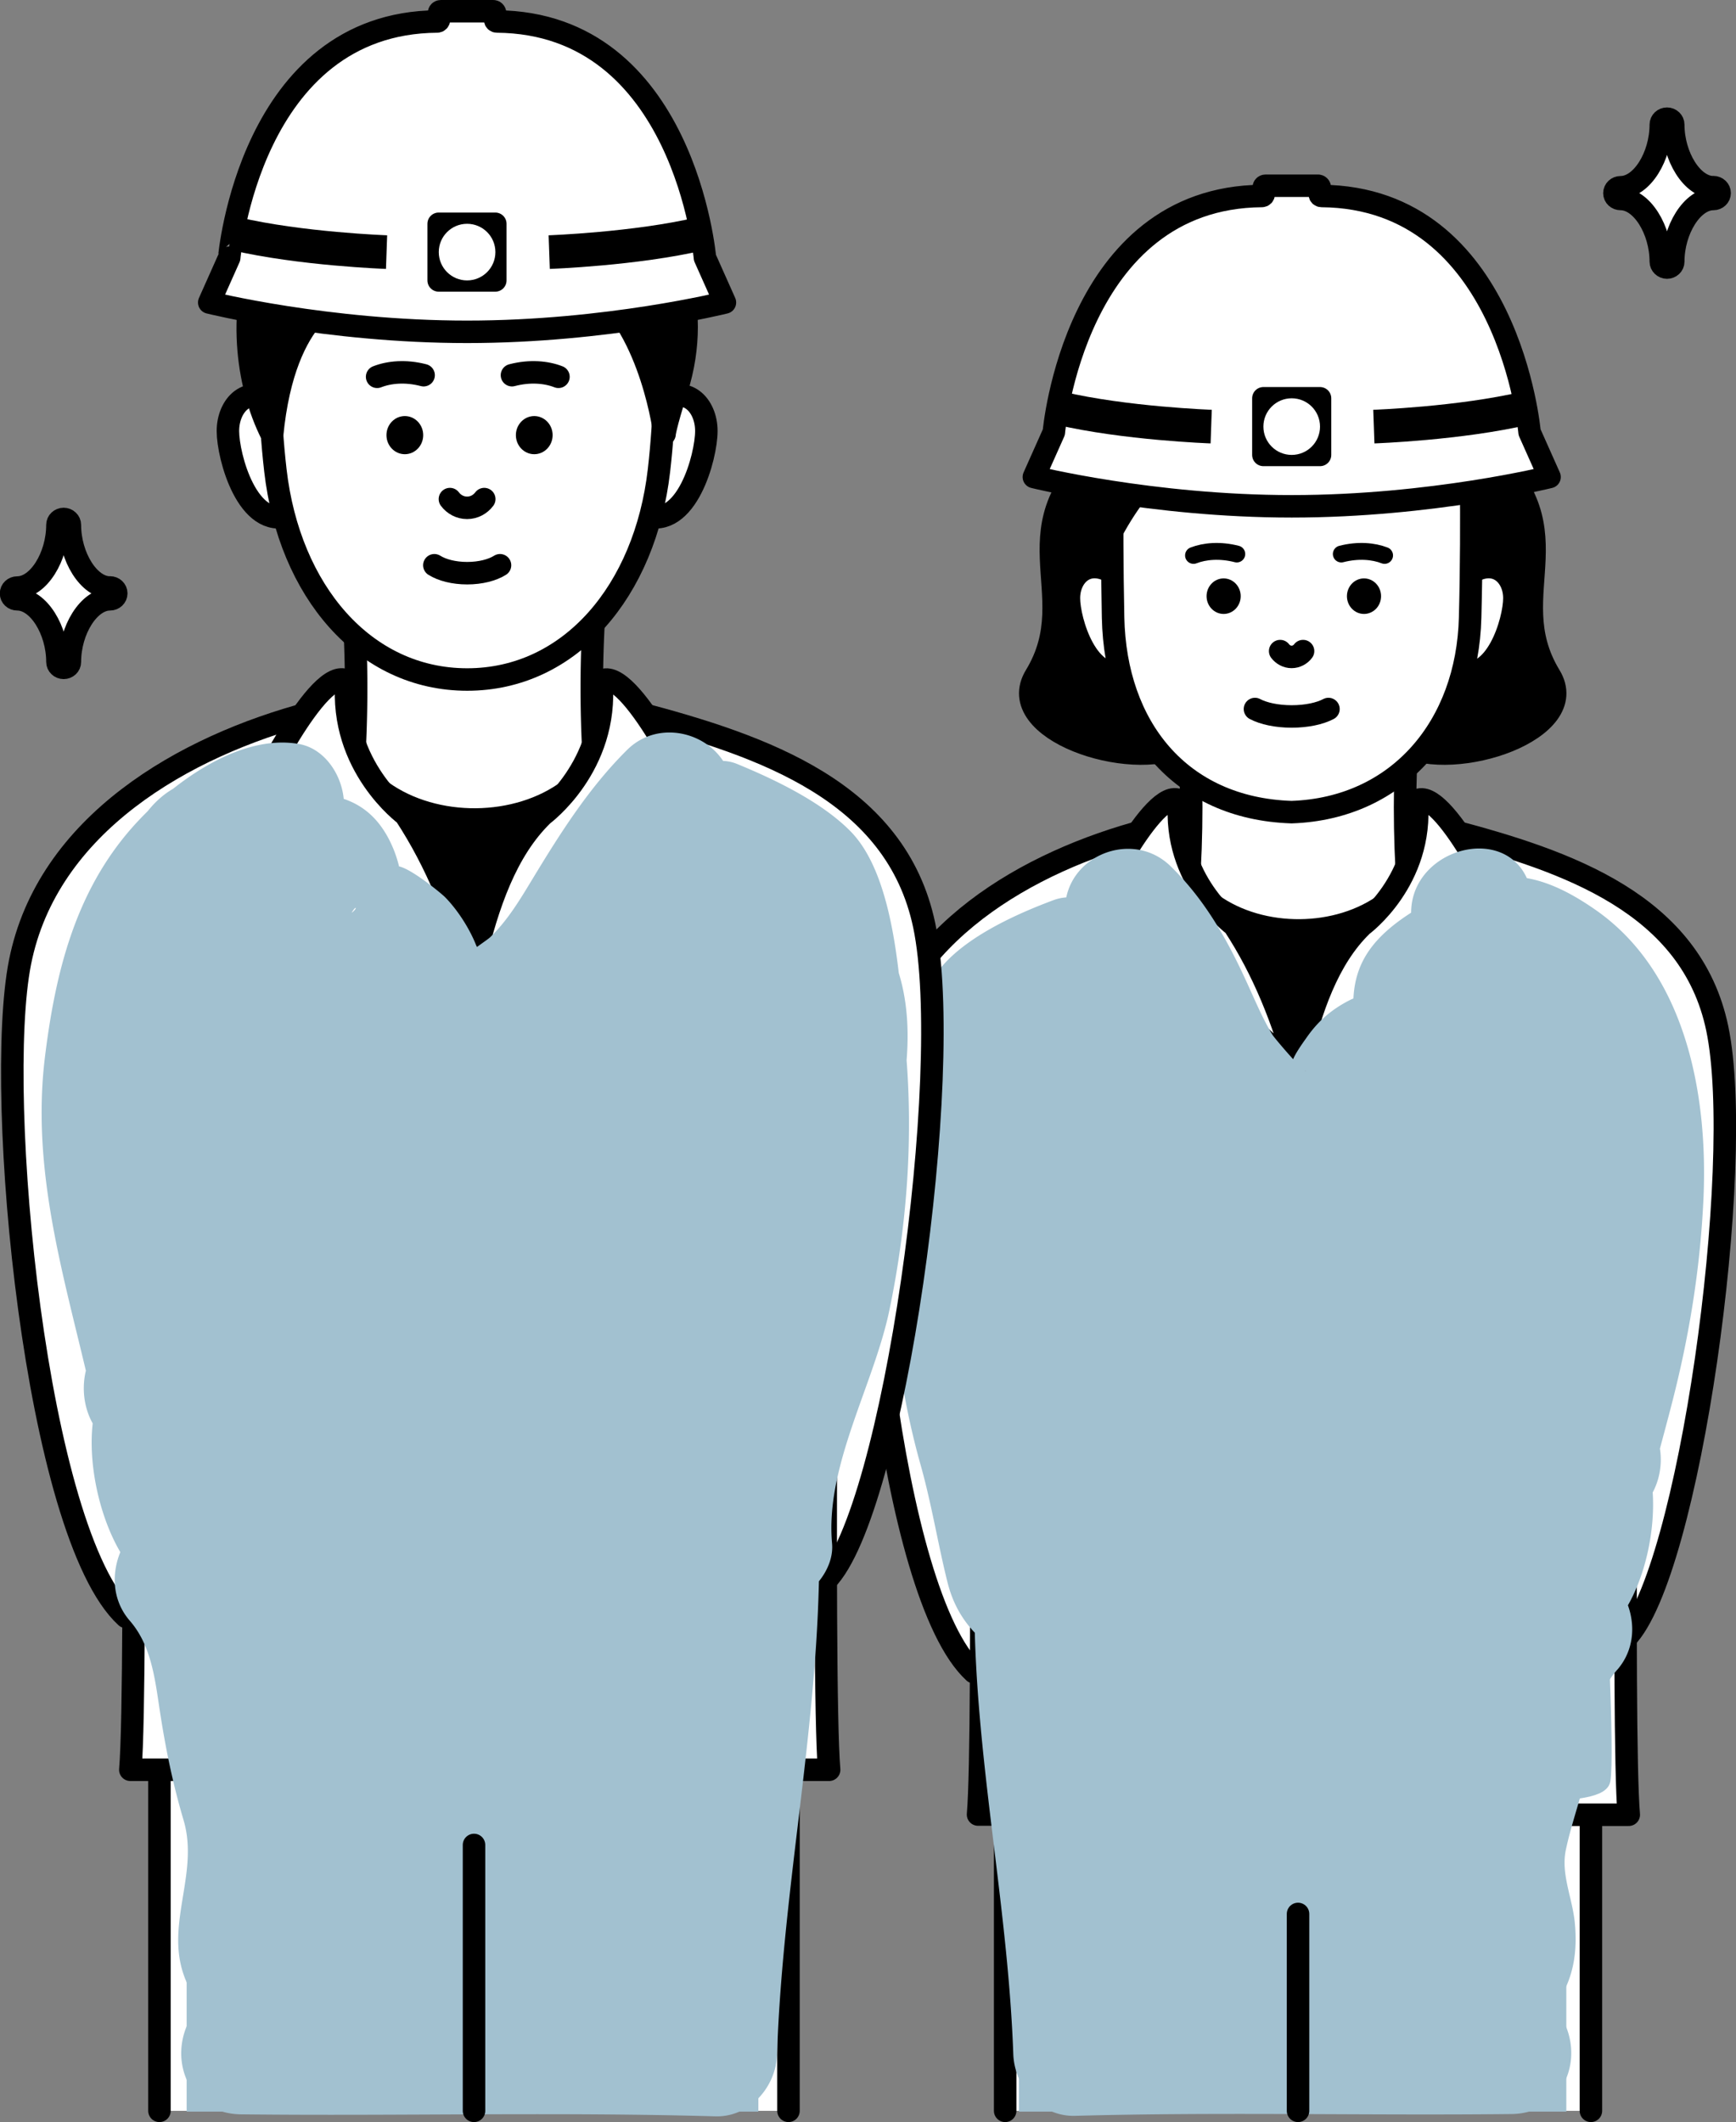
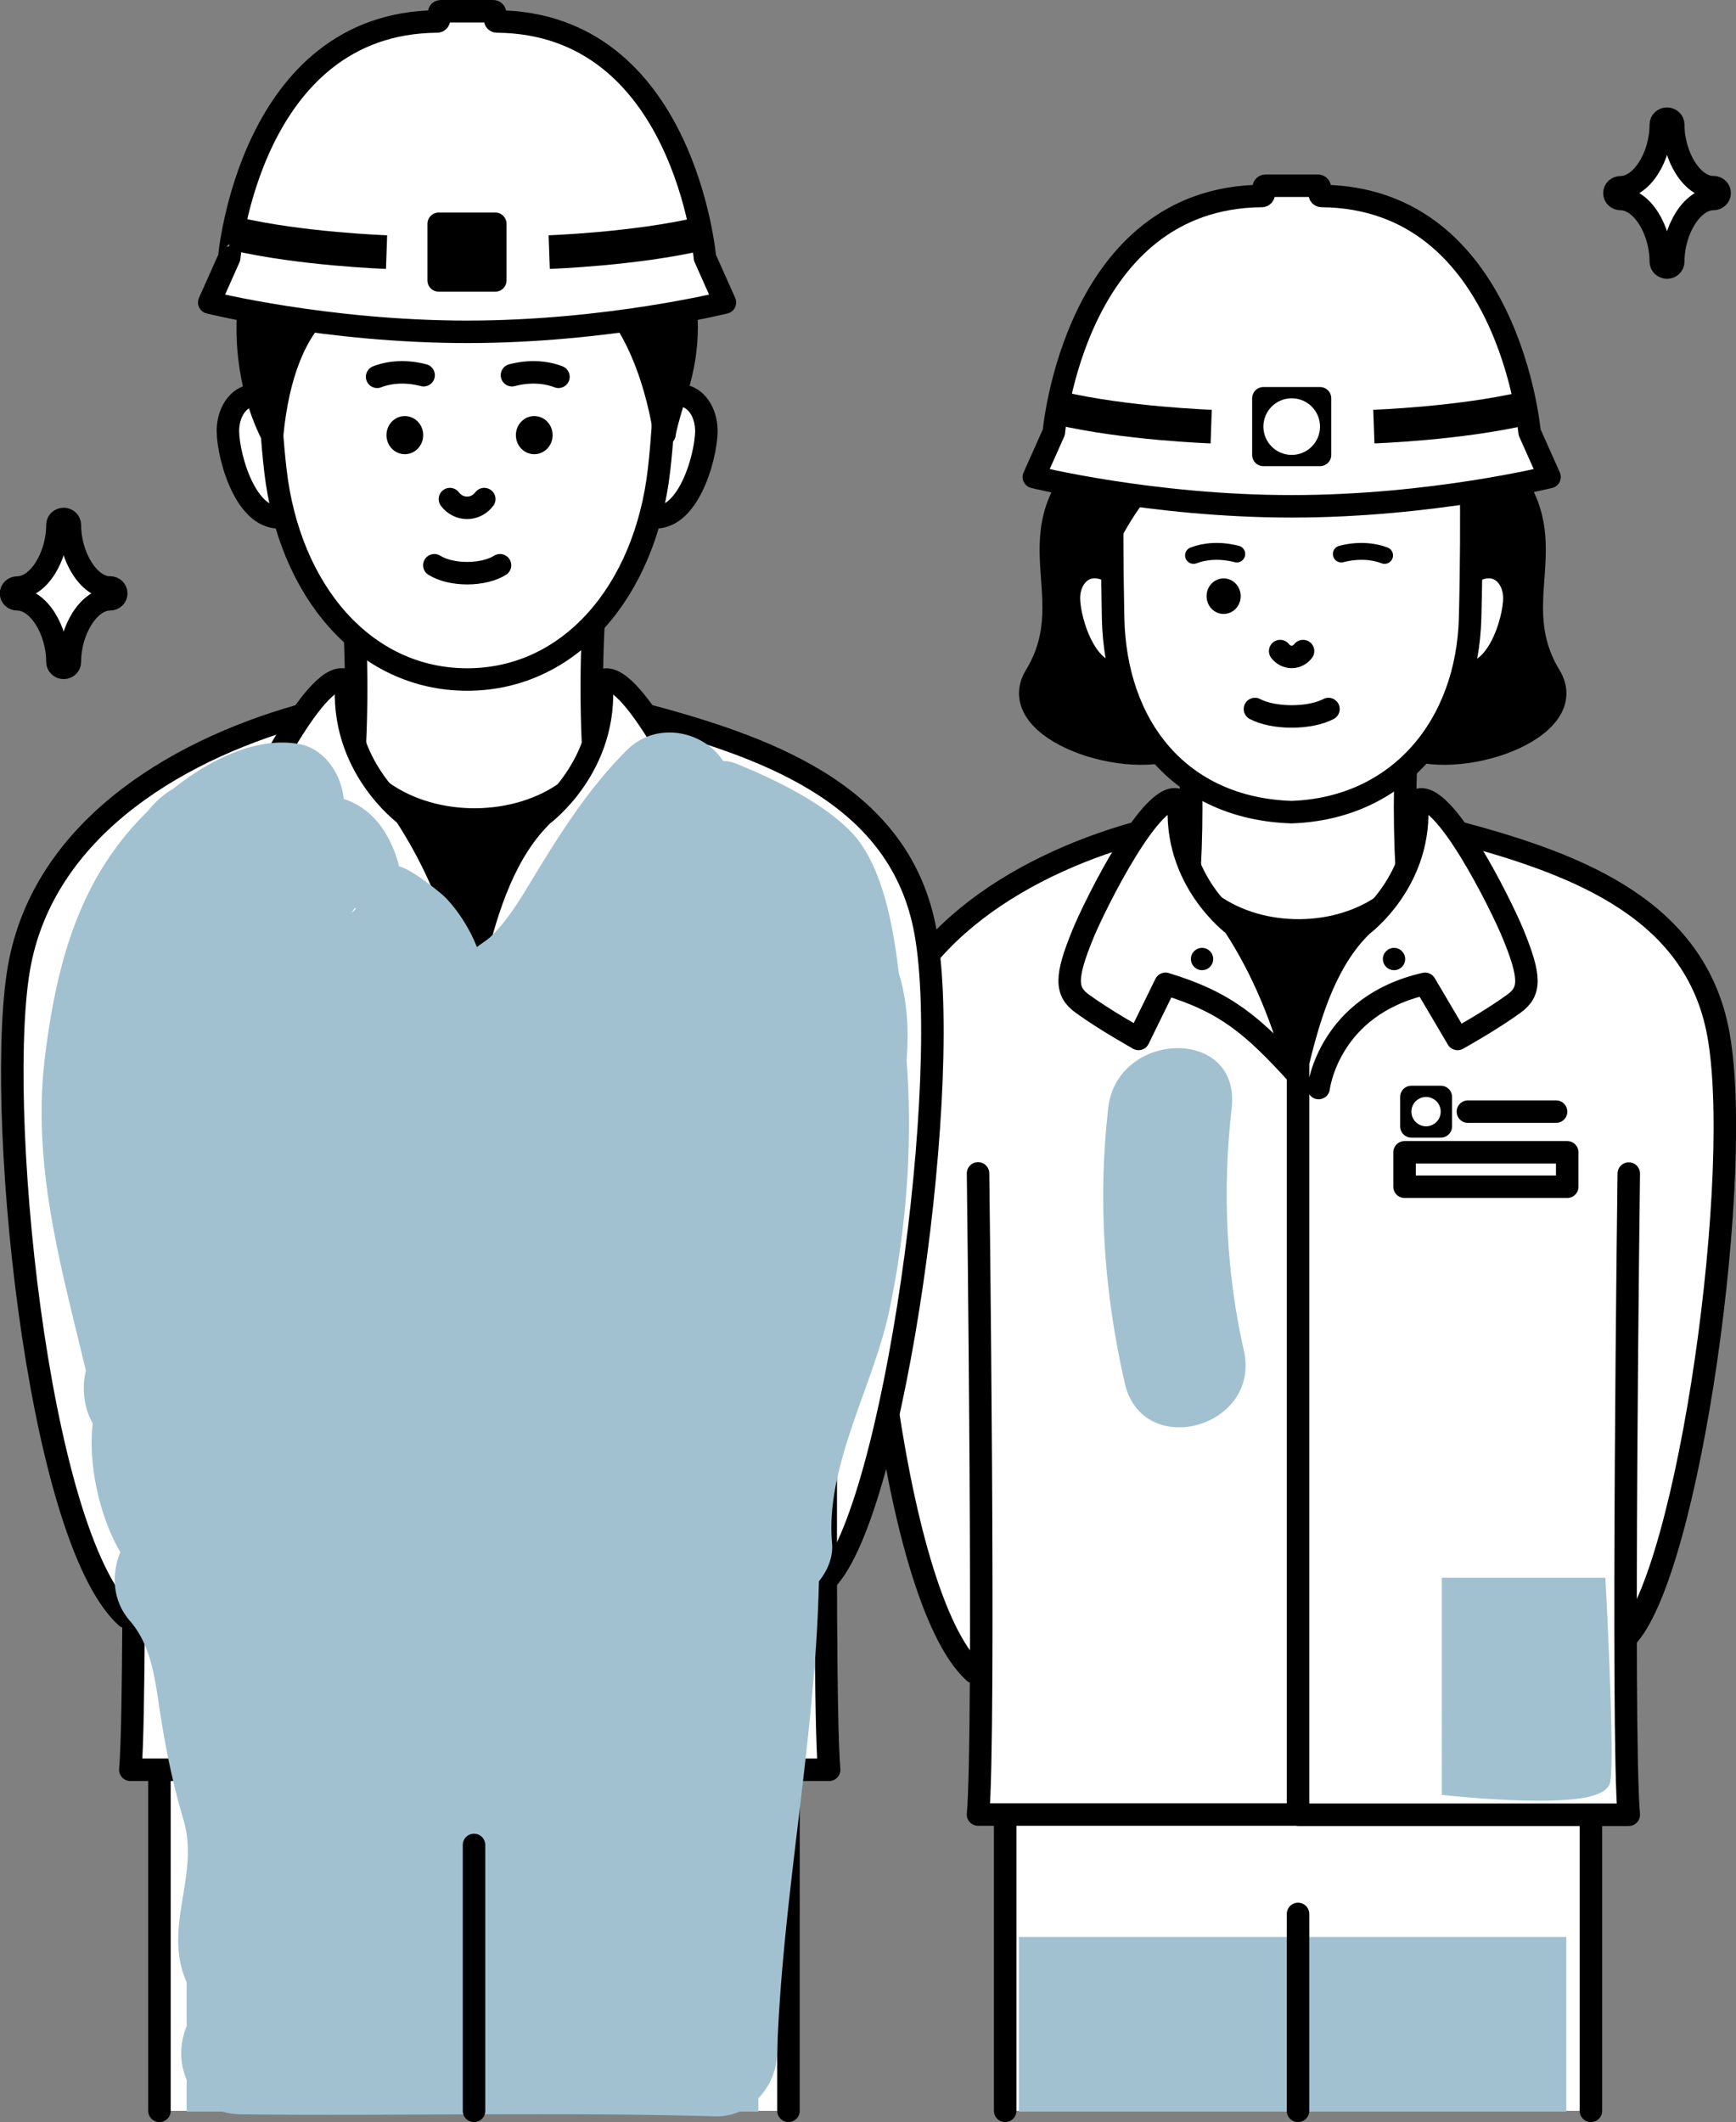
<svg xmlns="http://www.w3.org/2000/svg" viewBox="0 0 172.9 211.36">
  <rect x="0" y="0" width="172.9" height="211.36" fill="#808080" stroke="none" />
  <defs>
    <style>.cls-1{stroke-width:3.35px}.cls-1,.cls-2,.cls-4,.cls-5{stroke:#000}.cls-1,.cls-6{stroke-miterlimit:10}.cls-4,.cls-8{fill:#fff}.cls-2,.cls-4,.cls-5,.cls-6{stroke-width:2.24px}.cls-2,.cls-4,.cls-5{stroke-linecap:round;stroke-linejoin:round}.cls-6{stroke:#a2c1d0}.cls-10,.cls-6{fill:#a2c1d0}.cls-5{fill:none}.cls-11{mix-blend-mode:multiply}</style>
  </defs>
  <g style="isolation:isolate">
    <g id="_イヤー_2">
      <g id="artwork">
        <path class="cls-4" d="M170.65 18.65c-2.11 0-4-3.07-4-6.24 0-.32-.28-.59-.62-.59s-.62.26-.62.59c0 3.17-1.89 6.24-4 6.24-.34 0-.62.26-.62.59s.28.58.62.58c2.11 0 4 3.07 4 6.24 0 .32.28.59.62.59s.62-.26.62-.59c0-3.17 1.89-6.24 4-6.24.34 0 .62-.26.62-.59s-.28-.59-.62-.59zM10.96 58.52c-2.11 0-4-3.07-4-6.24 0-.32-.28-.59-.62-.59s-.62.26-.62.59c0 3.17-1.89 6.24-4 6.24-.34 0-.62.26-.62.59s.28.58.62.58c2.11 0 4 3.07 4 6.24 0 .32.28.59.62.59s.62-.26.62-.59c0-3.17 1.89-6.24 4-6.24.34 0 .62-.26.62-.59s-.28-.59-.62-.59z" />
        <path class="cls-2" d="M110.63 43.85c-11 8.57-2.37 15.04-7.49 23.46-3.27 5.38 9.44 9.61 14.7 6.91 5.26-2.71 10.98-20 10.98-20l-18.19-10.37z" />
        <path class="cls-2" d="M146.87 43.85c11 8.57 2.37 15.04 7.49 23.46 3.27 5.38-9.44 9.61-14.7 6.91s-10.98-20-10.98-20l18.19-10.37z" />
        <path class="cls-4" d="M100.11 210.24v-69.1h58.34v69.1" />
        <path class="cls-2" d="M142.39 82.69c-9.43-3.08-18.43-3-27.03 0L111.7 93l33.25.04-2.56-10.35z" />
        <path class="cls-4" d="M117.47 96.86c1.56-10.9 1.56-22.01 0-32.92h23.64c-1.56 10.9-1.56 22.01 0 32.92h-23.64z" />
        <path d="M141.41 81.54c-.7 13.25-23.13 13.35-24.15.29-10.32 3.24-20.24 10.33-20.24 21.91l32.14 6.06 33.46-6.06c0-11.83-10.37-19.12-21.2-22.2z" />
        <path class="cls-4" d="M97.02 166.56c-8.39-7.68-12.28-48.39-9.85-60.7 2.53-12.81 15.22-20.08 26.99-23.17l1.85 4.07 13.27 19.05 13.27-19.05 1.85-4.07c11.77 3.09 24.03 7.34 26.63 19.73 2.85 13.58-2.8 54.37-9.12 60.75" />
        <path class="cls-4" d="M113.39 103.48l2.69-5.49c6.04 1.83 8.73 4.17 13.2 9.09-1.44-5.43-3.46-10.47-6.38-14.92 0 0-6.12-4.49-5.44-12.43-2.56-1.43-8.43 10.42-9.61 13.31-1.77 4.32-1.71 5.72-.08 6.91 2.26 1.65 5.62 3.52 5.62 3.52z" />
        <circle cx="119.72" cy="95.52" r="1.11" />
        <path class="cls-4" d="M110.86 57.08c-2.57-1.6-4.4.27-4.4 2.5s1.83 8.56 5.69 7.31l-1.28-9.8zm35.57 0c2.57-1.6 4.4.27 4.4 2.5s-1.83 8.56-5.69 7.31l1.28-9.8z" />
        <path class="cls-4" d="M110.86 42.7s-.21 8.41 0 18.81c.22 10.9 6.65 19.02 17.78 19.38 10.65-.37 17.51-8.57 17.78-19.38.27-10.4 0-18.81 0-18.81" />
        <path class="cls-2" d="M141.88 36.76c5.2 4.08 6.02 13.42 6.02 13.42l1.13-3.6c5-15.92-11.81-28.36-21.68-23.88-18.35.29-22.03 21.15-17.01 31.01 6.61-13.44 22.06-17.45 22.06-17.45l9.48.49z" />
        <path class="cls-2" d="M113.36 40.28c2.71 7 7.61 7.71 7.61 7.71s-2.34-4.23-3.12-7.49l-4.49-.23z" />
        <path class="cls-2" d="M116.94 38.86c2.2 8.42 9.01 9.13 9.01 9.13s-2.34-4.23-3.12-7.49l-5.89-1.64zm15 0c2.2 8.42 9.01 9.13 9.01 9.13s-2.34-4.23-3.12-7.49l-5.89-1.64z" />
        <path class="cls-2" d="M122.79 38.86c2.2 8.42 7.51 9.13 7.51 9.13s-.83-4.23-1.61-7.49l-5.89-1.64z" />
        <path class="cls-2" d="M127.88 38.86c2.2 8.42 7.51 9.13 7.51 9.13s-.83-4.23-1.61-7.49l-5.89-1.64z" />
        <path class="cls-5" d="M127.5 64.85c.27.35.68.58 1.14.58s.88-.23 1.14-.58m-4.79 5.77c.85.45 2.17.74 3.66.74s2.81-.29 3.66-.74" />
        <ellipse cx="121.87" cy="59.38" rx="1.7" ry="1.77" />
-         <ellipse cx="135.85" cy="59.38" rx="1.7" ry="1.77" />
        <path d="M123.18 55.18c-1.67-.43-3.2-.29-4.31.14m14.72-.14c1.67-.43 3.2-.29 4.31.14" fill="none" stroke-width="1.68" stroke-linecap="round" stroke-linejoin="round" stroke="#000" />
        <path class="cls-4" d="M97.41 116.87s.72 55.6 0 63.86h31.87m2.05-72.36s.96-8.19 10.6-10.38l3.24 5.49s3.36-1.87 5.62-3.52c1.63-1.19 1.69-2.59-.08-6.91-1.18-2.89-7.05-14.75-9.61-13.31.68 7.94-5.44 12.43-5.44 12.43-3.41 3.31-5.09 8.3-6.38 13.66v74.92h32.94c-.72-8.26 0-63.86 0-63.86" />
        <circle cx="138.84" cy="95.52" r="1.11" />
        <path class="cls-4" d="M139.89 114.77h16.2v3.43h-16.2zm6.31-4.05h8.78" />
        <path class="cls-2" d="M140.57 109.26h2.93v2.93h-2.93z" />
        <circle class="cls-8" cx="142.03" cy="110.72" r="1.46" />
        <path class="cls-4" d="M131.44 18.68v.66c0 .1.08.18.18.18 18.68.15 20.72 23.53 20.72 23.53l1.99 4.46s-11.72 2.92-25.68 2.92c-13.96 0-25.68-2.92-25.68-2.92l1.99-4.46s2.03-23.38 20.72-23.53c.1 0 .18-.08.18-.18v-.66c0-.1.08-.18.18-.18h5.23c.1 0 .18.08.18.18z" />
        <path class="cls-2" d="M125.83 39.67h5.64v5.64h-5.64z" />
        <circle class="cls-8" cx="128.65" cy="42.49" r="2.82" />
        <path class="cls-1" d="M105.51 40.65c6.56 1.54 15.12 1.84 15.12 1.84m31.32-1.84c-6.56 1.54-15.12 1.84-15.12 1.84" />
        <g class="cls-11">
-           <path class="cls-10" d="M140.62 92.26c.76 4.01-1.57 8-.18 12 .65 1.86 1.9 3.46 3.62 4.45.54.31 6.5 1.29 6.55 1.43 1.1 2.78 4.24 5.69 7.56 4.29 4.09-1.72 7.06-5.36 5.44-10.05-1.33-3.86-5.95-4.57-6.59-8.48l-4.29 7.56c-2.46-1.9-3.27-1.87-2.44.11.25 1.21.48 2.42.67 3.63.3 1.89.5 3.79.64 5.7.32 4.29.3 8.61-.04 12.9-.65 8.07-3.18 15.5-5.17 23.27-3.98 15.59-1.95 32.08-6.97 47.43-1.09 3.33 1.29 6.48 4.29 7.56-2.49-.89-1.25-.51-.05 1.33.77 1.17 1.53 2.29 2.43 3.37l4.35-10.5c-14.49.15-28.98-.22-43.47.18l6.15 6.15c-.47-13.53-3.26-26.85-3.78-40.36-.44-11.48-.56-22.27-3.98-33.32-1.31-4.24-7.1-16.68-2.61-19.95 1.34-.98 3.43-1.31 4.92-2.14 1.87-1.05 3.7-2.4 5.2-3.94 3.77-3.9 5.38-8.93 5.4-14.27l-10.5 4.35c5.32 5.18 6.32 13.11 11.33 18.58 5.57 6.09 14.05 7.27 19.14.03.62-.88 1.11-2.49 1.91-3.17 1.16-.99 2.96-1.21 4.19-2.28s2.32-2.57 2.68-4.16l.39-1.6-7.75 1.25c.03-.26.29.29.36.47.41 1.1 2.1 2.54 3.07 3.13 1.07.65 1.69 1.66 1.3.32-.55-1.88-.48 1.54-.48 1.76.04 4.47-1.49 8.9-4.27 12.41-4.95 6.25 2.44 13.6 8.7 8.7 4.83-3.78 8.81-8.14 12.4-13.1l-11.24-4.74c-4.79 18.49-9.84 36.92-15.13 55.27-1.96 6.78 7.63 10.64 11.24 4.74 5.89-9.62 10.17-20.08 12.61-31.1 1.42-6.42-8.22-11.41-11.24-4.74-3.78 8.35-7.59 16.73-10.6 25.41-2.38 6.85-6.75 17.39-4.13 24.71s11.73 9.48 16.66 3.47 4-16.22 2.33-23.21c-1.34-5.58-8.33-5.47-11.24-1.47-5.15 7.11-8.62 15.22-10.09 23.89-.8 4.75 4.18 10.3 9.03 6.94 4.88-3.37 8.3-8.67 5.8-14.68-2.22-5.32-8.6-7.79-13.75-4.97s-6.19 9.18-2.56 13.43c4.43 5.2 10.26 2.49 15.93 3.17l-1.63-12.08c-4.25 1.08-7.73 3.04-11.06 5.85-3.16 2.67-1.84 7.69 1.24 9.66 2.52 1.6 5.27 2.34 8.26 2.09 6.84-.59 8.43-9.8 1.63-12.08s-14.45-1.49-20.84 2.26c-4.51 2.65-3.69 9.89 1.47 11.24 6.42 1.68 12.78-4.21 10.24-10.83s-11.19-8.39-17.48-7.82l5.93 7.78c1.03-6.91-.05-13.41-4.27-19.11-2.39-3.22-6.52-4.17-9.66-1.24l-1.49 1.39 10.28 5.98c1.29-6.79 2.25-13.47.16-20.2s-11.41-5.12-12.08 1.63c-.81 8.21-.42 16.64 1.03 24.76 1.01 5.63 3.33 14.28 10.09 15.37 4.75.76 8.53-2.67 7.56-7.56-5.47-27.58-8.21-55.56-8.31-83.68-.02-5.01-6.93-8.53-10.5-4.35-9.1 10.68-6.21 28.37-3.33 40.97 3.33 14.61 9.82 28.63 18.72 40.67 2.92 3.95 7.69 3.89 10.62 0s1.84-9.25 2.34-13.68c.72-6.35.3-12.75-.02-19.11-.7-13.77-1.72-27.51-2.81-41.25-.51-6.47-10.58-8.87-12.08-1.63-2.22 10.76-3.63 21.7-3.98 32.68-.31 9.57-1.07 20.75 3.88 29.32 1.52 2.63 5.76 4.21 8.41 2.21 7.75-5.87 5.53-16.84 5.54-25.49 0-7.63-1.96-21.97 7.22-25.45l-7.56-4.29c1.34 9.6 1.06 19.42-.68 28.95-1.2 6.52 7.61 11.16 11.24 4.74 4.93-8.72 6.96-18.31 8.65-28.08 1.32-7.65-9.75-11.05-11.86-3.27l-7.15 26.34-3.32 12.23c-.88 3.24-2.13 6.54-1.44 9.94 1.31 6.46 9.15 9.24 13.67 3.91s3.65-15.04 3.32-21.26c-.41-7.65-1.76-15.21-2.02-22.87-.08-2.32-.1-4.66.1-6.98.12-1.42 1.16-4.06.82-5.26.95-1.97-.28-2.17-3.69-.61l.6 1.02c.08 1.72 2.29 4.69 2.94 6.38 1.23 3.2 2.19 6.52 2.89 9.87.77 3.65.69 7.44 1.51 11.05.47 2.08 2.68 7.13 5.24 7.63-1.48-.29.23-2.44-.59.03-.2.61-.9 2.93-.78 2.72l11.46 3.1c.51-6.2 2.5-12.27 3.99-18.28 1.59-6.42 2.58-12.78 2.88-19.39.46-10.38-1.78-22.48-10.77-28.73-6.55-4.56-10.85-4.18-17.5-.23-6.62 3.93-7.62 7.79-5.81 15.14 3.76 15.24 11.6 29.09 18.47 43.07l5.31-9.25c-4.78-.22-8.24 2.66-9.98 6.95-2.18 5.37-.87 10.67-1.67 16.18-.68 4.72 4.1 10.33 9.03 6.94l2.99-2.06-7.45-9.66c-5.1 5.72-5.08 11.85-6.76 18.9-.79 3.32-2.31 6.06-2.14 9.57.1 2.01 1.81 6.04.95 7.26l9.66-1.24c-14.72-14.89-31.08-29.6-40.52-48.63-4.81-9.69-6.38-20.2-6.8-30.92-.13-3.44 1.95-7.08 3.39-10.15s4.39-6.54 1.79-9.99c-1.54-2.04-4.23-3.84-6.94-2.83-3.94 1.47-9.7 4.06-11.94 7.76-1.78 2.94-2.31 7.41-2.89 10.78-.75 4.35-1.23 8.76-1.34 13.17-.21 8.2.72 16.63 2.95 24.54 1.1 3.91 1.7 7.76 2.67 11.66s3.34 6.09 6.71 8.07c6.84 4.01 13.04-6.61 6.21-10.62-1.89-1.11-1.26-3.46-1.68-5.57-.57-2.84-1.74-5.55-2.46-8.36-1.51-5.91-2.15-11.95-2.12-18.04.01-2.78.15-5.57.47-8.33.35-3.08 1.81-6.52 1.84-9.55l.43-1.52c-1.31 1.13-1.57 1.43-.76.88.54 0 1.58-.95 2.11-1.25.85-.48 1.75-.91 2.59-1.41.36-.21 2.24-1.01.5-.36l-6.94-2.83.12.16-.62-4.74c.33-1.1-.35.55-.51.79-.48.7-.88 1.5-1.25 2.27-.83 1.68-1.36 3.47-2.15 5.15-2.37 5.03-2.56 9.04-2.17 14.57.82 11.58 3.01 22.39 8.2 32.85 9.89 19.93 27.02 35.52 42.44 51.12 2.98 3.02 7.41 1.92 9.66-1.24 1.75-2.47 2.15-5.2 1.86-8.15-.25-2.46-1.39-4.81-.89-7.2.62-2.96 1.77-5.77 2.24-8.84s.64-6.6 2.83-9.05c4.39-4.92-1.38-13.83-7.45-9.66l-2.99 2.06 9.03 6.94c.49-3.36.36-6.5.41-9.88.02-1.1.35-2.31.33-3.37l.28-1.12c.42-1.01.02-.92-1.22.27 4.97.22 7.25-5.31 5.31-9.25-5.25-10.69-11.12-21.19-14.98-32.5a91.65 91.65 0 01-2.25-7.64c-.22-.86-.42-1.73-.6-2.61l-1.15 2.53c.06.06 3.19-1.91 3.44-2.05 2.47-1.38 1.6-.22.16-.94 1.13.56 2.27 1.21 3.28 1.97 1.14.87 2.1 1.8 2.68 3.13 3.08 7.1 2.6 16.58 1.3 23.97-1.71 9.67-5.23 18.92-6.04 28.77-.52 6.29 8.52 8.07 11.46 3.1 1.89-3.2 2.81-7.65 2.59-11.34-.16-2.65-1.23-4.54-3.15-6.3s-2.02-2.12-2.31-4.87c-.65-6.24-1.96-12.38-4.18-18.26-1.9-5.03-4.1-11.74-9.05-14.58s-10.7-.37-13.24 4.46c-2.72 5.19-2.79 12.25-2.65 17.95.16 6.48 1.13 12.9 1.71 19.35.29 3.2.5 6.42.45 9.64-.03 1.73-.09 3.5-.31 5.21l-.3 1.81c-1.01 2.75-.04 2.59 2.9-.48l4.35 1.8c.41 2.43.77 2.41 1.08-.08l.51-1.88 1.53-5.64 3.06-11.29 6.13-22.58-11.86-3.27c-1.49 8.68-3.02 17.39-7.41 25.15l11.24 4.74c2.18-11.87 2.35-23.54.68-35.49-.43-3.09-4.75-5.36-7.56-4.29-9.35 3.54-14.43 11.56-15.72 21.28-.75 5.63-.52 11.34-.53 17.01v8.84c0 1.3.06 2.63 0 3.93-.1 1.87-.68 2.07.57 1.13l8.41 2.21c-3.89-6.74-2.45-17.57-2.13-25.01.4-9.28 1.59-18.43 3.47-27.52l-12.08-1.63c.98 12.46 1.92 24.93 2.61 37.41.32 5.85.77 11.74.61 17.6-.08 2.73-.58 5.4-.73 8.11-.08 1.42.52 3.6-.31 4.71h10.62c-7.35-9.94-12.92-21.03-16.26-32.95-1.61-5.74-2.75-11.6-3.12-17.56-.3-4.75-1.28-12.3 2.07-16.23l-10.5-4.35c.1 29.2 3.07 58.3 8.75 86.94l7.56-7.56c-.99-.22-.73 0 .78.65.24.45.15.31-.27-.4.07-.43-.92-2.31-1.03-2.71-.72-2.46-1.15-5.01-1.43-7.56-.67-6.04-.73-12.21-.13-18.25l-12.08 1.63c1.43 4.6.73 9.01-.16 13.66-1.13 5.94 5.59 10.35 10.28 5.98l1.49-1.39-9.66-1.24c2.12 2.87 3.58 5.97 3.03 9.64s1.52 8.19 5.93 7.78c1.53-.14 2.97-.25 4.48.09.56.07 1.08.23 1.58.49 2.59 1.34 4.07-.68 4.45-6.08l1.47 11.24c3.71-2.18 7.32-2.38 11.36-1.02l1.63-12.08c-.84.38-1.52.25-2.05-.41l1.24 9.66c1.7-1.44 3.51-2.15 5.64-2.69 7.22-1.84 4.83-11.3-1.63-12.08-1.77-.21-3.15-.08-4.92.15-4.05.52-1.4.91-6.71 4.57l9.03 6.94c1.32-7.78 4.22-14.56 8.85-20.95l-11.24-1.47c.54 2.24.86 4.41.8 6.72 0 1.14-.12 2.27-.32 3.4-1.13 2.47.2 3.15 3.98 2.02.79-.83.95-5.28 1.25-6.54.51-2.08 1.09-4.15 1.72-6.2 2.85-9.24 6.81-18.05 10.79-26.84l-11.24-4.74c-2.23 10.06-6 19.38-11.37 28.16l11.24 4.74c5.3-18.35 10.34-36.78 15.13-55.27 1.83-7.08-7.28-10.2-11.24-4.74-2.95 4.07-6.54 7.52-10.48 10.61l8.7 8.7c5.93-7.48 9.74-17.55 7.2-27.17-.62-2.36-1.89-4.23-3.97-5.56-.24-.15-2.52-1.41-1.72-.77.68.54.26.16-.08-.2-2.56-2.77-5.25-5.46-9.42-3.69-1.63.69-2.92 1.95-3.77 3.51-.43.8-.56 1.81-1.02 2.58 1.13-.46 1.18-.48.15-.05-.41.17-.83.35-1.24.53-1.8.9-3.15 2.02-4.32 3.66-.42.6-1.35 1.85-1.54 2.6-.22.41-.47.8-.73 1.18l2.09-.34c-.08.28-3.1-3.24-3.32-3.61-1-1.66-1.75-3.48-2.56-5.24-1.96-4.29-4.18-8.23-7.59-11.55-3.81-3.7-10.47-1.03-10.5 4.35-.04 9.09-10.77 7.98-14.75 14.6-4.78 7.95-.98 18.48 1.52 26.53 1.32 4.24 2.84 8.52 3.45 12.93.86 6.16.61 12.52.82 18.73.47 13.8 3.32 27.39 3.81 41.19.11 3.25 2.72 6.24 6.15 6.15 14.49-.4 28.98-.02 43.47-.18 5.68-.06 7.65-6.52 4.35-10.5-2.62-3.15-3.54-6.33-7.81-7.86l4.29 7.56c3.14-9.61 3.71-19.67 4.45-29.68s3.5-19.79 5.9-29.9 3.08-20.05 2.01-30.06c-.89-8.32-2.54-21.37-14.19-18.55-3.47.84-4.82 4.37-4.29 7.56a14.11 14.11 0 003.05 6.74c.82 1.01 1.58 1.72 2.63 2.52l1.04.8c1.84 1.39 1.73.47-.34-2.76l4.29-4.29-.95.4 7.56 4.29c-.86-2.19-1.84-4.15-3.6-5.77-1.37-1.26-4.98-3.75-6.99-3.21-1.2-.41-1.28.08-.24 1.47.47 1.95.68 2.12.65.53.34-.88.31-2 .43-2.93.36-2.79.27-5.19-.25-7.97-1.48-7.77-13.33-4.48-11.86 3.27z" />
          <path class="cls-10" d="M110.37 110.37c-1.05 9.23-.41 18.34 1.65 27.39 1.76 7.71 13.62 4.45 11.86-3.27s-2.14-15.98-1.21-24.12-11.41-7.79-12.3 0z" />
        </g>
        <path d="M159.83 177.35c-.47 2.58-15.67.92-15.67.92V157.7h15.2s.92 17.14.47 19.65z" stroke-width="1.12" fill="#a2c1d0" stroke="#a2c1d0" stroke-miterlimit="10" />
        <path class="cls-6" d="M102.6 194.04h52.28v15.16H102.6z" />
        <path class="cls-4" d="M129.28 190.63v19.61m-113.4 0v-73.92h62.65v73.92" />
        <path class="cls-2" d="M61.28 70.98c-10.12-3.31-19.79-3.22-29.03 0l-3.93 11.07 35.7.04-2.75-11.12z" />
        <path class="cls-4" d="M34.18 86.21c1.72-11.71 1.72-23.64 0-35.35h26.05a121.732 121.732 0 000 35.35H34.18z" />
        <path d="M60.23 69.75c-.75 14.23-24.84 14.34-25.94.31-11.08 3.48-21.73 11.1-21.73 23.53l34.51 6.51L83 93.59c0-12.7-11.13-20.53-22.77-23.84z" />
        <path class="cls-4" d="M12.56 161.05c-9-8.25-13.18-51.97-10.57-65.19C4.71 82.1 18.34 74.3 30.97 70.98l1.99 4.37 14.25 20.46 14.25-20.46 1.99-4.37c12.64 3.32 25.8 7.88 28.6 21.19 3.06 14.58-3.01 58.39-9.79 65.24" />
        <path class="cls-4" d="M30.14 93.31l2.89-5.9c6.48 1.96 9.37 4.48 14.18 9.76-1.55-5.83-3.72-11.25-6.85-16.02 0 0-6.57-4.82-5.84-13.35-2.75-1.54-9.05 11.19-10.32 14.3-1.9 4.64-1.84 6.14-.09 7.42 2.43 1.78 6.03 3.78 6.03 3.78z" />
        <circle cx="36.94" cy="84.77" r="1.19" />
        <path class="cls-4" d="M27.43 40.06c-2.76-1.85-4.73.31-4.73 2.87s1.97 9.84 6.1 8.41l-1.38-11.28zm38.19 0c2.76-1.85 4.73.31 4.73 2.87s-1.97 9.84-6.1 8.41l1.38-11.28z" />
        <path class="cls-4" d="M27.43 26.67s-1.28 9.1 0 20.2c1.38 11.97 8.84 20.81 19.1 20.81 10.25 0 17.72-8.84 19.1-20.81 1.28-11.1 0-20.2 0-20.2" />
        <path class="cls-2" d="M27.1 43.34c1.23-12.72 7.19-13.98 7.19-13.98 3.25-8.15 6.25-5.52 13.27-5.52s7.05 1.06 11.77 4.76c5.59 4.38 6.86 14.63 6.86 14.63s0-.6 1.22-4.46c5.37-17.09-12.69-30.46-23.28-25.64-19.7.31-22.42 19.62-17.03 30.21z" />
        <path class="cls-5" d="M44.81 49.71c.4.53 1.01.87 1.71.87s1.31-.34 1.71-.87m-4.97 6.59c.76.48 1.94.79 3.27.79s2.51-.31 3.27-.79" />
        <ellipse cx="40.32" cy="43.34" rx="1.83" ry="1.9" />
        <ellipse cx="53.21" cy="43.34" rx="1.83" ry="1.9" />
        <path class="cls-5" d="M42.19 37.37c-1.79-.47-3.43-.31-4.63.16m13.43-.16c1.79-.47 3.43-.31 4.63.16" />
        <path class="cls-4" d="M12.98 102.48s.77 64.92 0 73.79h34.23m2.2-77.71s1.03-8.79 11.39-11.15l3.48 5.9s3.6-2.01 6.03-3.78c1.75-1.28 1.81-2.78-.09-7.42-1.27-3.11-7.57-15.83-10.32-14.3.73 8.52-5.84 13.35-5.84 13.35-3.66 3.56-5.47 8.91-6.85 14.66v80.45h35.37c-.77-8.87 0-73.79 0-73.79" />
        <circle cx="57.47" cy="84.77" r="1.19" />
        <path class="cls-4" d="M58.6 105.44h17.39v3.68H58.6zm6.77-4.35h9.43" />
-         <path class="cls-2" d="M59.32 99.52h3.14v3.14h-3.14z" />
+         <path class="cls-2" d="M59.32 99.52h3.14v3.14h-3.14" />
        <circle class="cls-8" cx="60.89" cy="101.09" r="1.57" />
        <path class="cls-4" d="M49.31 1.3v.66c0 .1.08.18.18.18 18.68.15 20.72 23.53 20.72 23.53l1.99 4.46s-11.72 2.92-25.68 2.92c-13.96 0-25.68-2.92-25.68-2.92l1.99-4.46S24.86 2.28 43.54 2.14c.1 0 .18-.08.18-.18V1.3c0-.1.08-.18.18-.18h5.23c.1 0 .18.08.18.18z" />
        <path class="cls-2" d="M43.69 22.29h5.64v5.64h-5.64z" />
-         <circle class="cls-8" cx="46.52" cy="25.11" r="2.82" />
        <path class="cls-1" d="M23.38 23.27c6.56 1.54 15.12 1.84 15.12 1.84m31.32-1.84c-6.56 1.54-15.12 1.84-15.12 1.84" />
        <g class="cls-11">
          <path class="cls-10" d="M22.01 78.87c-.51 2.7-.68 5.14-.17 7.86.13.66.16 1.9.59 2.46.26 1.64.66 1.09 1.21-1.65 1.71-2.09 1.61-2.87-.3-2.36-2.02-.53-5.33 1.44-6.86 2.55-2.56 1.85-3.91 4.22-5.02 7.13l7.56-4.29-.82-.25 3.67 2.83c-1.77 3.74-1.85 5.02-.25 3.83.64-.38 1.23-.81 1.79-1.3.98-.79 1.81-1.59 2.6-2.58a15.51 15.51 0 003.21-7.35c.54-3.41-.84-6.43-4.29-7.56-21.34-7.02-14.75 44.52-12.52 54.2 2.54 10.99 5.47 21.24 6.29 32.57s1.36 23.32 4.9 34.51l4.29-7.56c-4.38 1.52-5.54 4.89-8.25 8.18-3.28 3.99-1.32 10.43 4.35 10.5 15.75.18 31.5-.25 47.25.2 3.4.1 6.04-2.9 6.15-6.15.5-15.21 3.59-30.18 4.12-45.38.24-6.88.13-13.8.8-20.65.49-4.96 2.01-9.74 3.44-14.5 2.68-8.95 7.28-20.78 2.7-29.85-2.21-4.37-5.85-6.26-10.25-7.91-3.97-1.48-5.25-2.77-5.23-7.32.02-5.35-6.73-8.08-10.5-4.35s-6.64 8.25-9.43 12.86c-1.24 2.05-2.48 4.13-4.22 5.81-.29.28-2.22 1.53-2.26 1.8 1.81.91 2.37 1 1.69.28-.34-.39-.62-.83-.84-1.31-.66-1.66-1.83-3.48-3.07-4.75-.4-.41-4.24-3.57-5.04-3.04.05-.03 1.14 3 .45-.01a11.92 11.92 0 00-1.18-3.04c-.92-1.64-2.17-2.86-3.92-3.56-3.88-1.54-7.11.72-9.32 3.75-.07.1-.93 1.19-.76 1.05 1.48-1.19-.49-.22-.91 0-2.18 1.12-3.79 3.38-4.51 5.67-3.05 9.63.67 21.57 6.59 29.28l9.66-7.45c-4.37-3.55-8.26-7.52-11.48-12.15-3.88-5.58-12.99-2.31-11.24 4.74 5.21 20.89 10.69 41.71 16.45 62.46l11.24-4.74c-5.91-10.01-10.01-20.65-12.42-32.02l-11.24 4.74c4.44 10.2 8.86 20.44 11.97 31.14.68 2.35 1.31 4.71 1.85 7.09.34 1.48.69 2.99.92 4.49.34 2.17-.28 2.3 2.29 2.81 3.07.62 1.71-.17 1.32-2.28a27.03 27.03 0 01-.38-3.48c-.15-2.94.19-5.72.86-8.57l-11.24 1.47c5.1 7.3 8.25 15.08 9.67 23.87l9.03-6.94a21.353 21.353 0 01-4.33-4.71c-.65-.01-1.3-.09-1.94-.22-2.03-.47-4.06-.55-6.11-.29-6.39.8-8.92 10.2-1.63 12.08 2.45.63 4.46 1.56 6.37 3.25l1.24-9.66c-.7.76-1.54.95-2.5.57l1.63 12.08c4.54-1.6 8.65-1.3 12.76 1.24l1.47-11.24c.56 5 2.01 6.81 4.34 5.42.67-.37 1.4-.62 2.17-.74 1.58-.35 3.18-.19 4.78-.03 4.41.46 6.44-4.28 5.93-7.78-.63-4.29.9-8.09 3.35-11.51l-9.66 1.24 1.62 1.57c4.65 4.51 11.34-.14 10.28-5.98-.98-5.36-1.78-10.56-.17-15.86l-12.08-1.63c.66 6.96.57 14.04-.18 20.99-.32 2.95-.82 5.9-1.64 8.76-.27.96-1.04 2.14-1.19 3.08-.16 1.05 0-.42-.25.39-.16.53 1.77-.69.59-.5l7.56 7.56c6.17-32.32 9.39-65.13 9.49-98.04l-10.5 4.35c3.78 4.55 2.74 13.18 2.42 18.64-.4 6.81-1.6 13.53-3.37 20.12-3.63 13.54-9.66 26.23-17.79 37.64h10.62c-.94-1.25-.34-3.72-.41-5.29-.12-2.94-.67-5.84-.78-8.79-.25-6.85.27-13.74.63-20.58.74-14.15 1.77-28.27 2.84-42.4l-12.08 1.63c2.07 10.38 3.37 20.85 3.8 31.43.21 5.08.23 10.16.06 15.23-.15 4.56-.16 9.24-2.45 13.32l8.41-2.21c.32.24.35-4.96.35-5.66v-9.25c-.01-6.49.28-13.08-.44-19.54-1.22-10.89-6.28-20.33-16.84-24.44-2.81-1.09-7.15 1.23-7.56 4.29-1.81 13.34-1.61 26.41.74 39.68l11.24-4.74c-4.83-8.83-6.48-18.79-8.11-28.61l-11.86 3.27 6.63 25.39 3.19 12.23 1.47 5.64.98 3.76c.21 2.3.53 2.5.97.62l4.35-1.8c2.77 2.74 3.66 2.8 2.68.19l-.3-1.71c-.25-1.74-.34-3.51-.4-5.27-.12-3.49.04-6.99.31-10.47.53-7.03 1.57-14.02 1.92-21.06.43-8.59.5-32.46-14.37-28.19-6.15 1.77-8.66 9.42-10.75 14.69-2.67 6.74-4.34 13.77-5.19 20.97-.45 3.81-.14 5.15-2.85 7.76-1.77 1.71-2.74 3.12-3.14 5.6-.67 4.19.48 9.69 2.61 13.37 2.91 5.03 11.94 3.15 11.46-3.1-.94-12.03-5.78-23.32-6.97-35.27-.65-6.45.05-14.01 2.44-20.08.98-2.48 2.55-4.73 4.48-6.56 1.04-.99 2.13-1.8 3.41-2.47 2.85-1.49 3.61-.4-.31-1.09l-4.29-7.56c-.51 1.75-.68 3.45-.15 5.2.29.94 1.21 1.9 1.4 2.8-.4-1.88-.42-.12-.66.78-1.47 5.44-2.14 11.17-3.41 16.67-2.49 10.78-5.7 21.38-10.34 31.44-1.8 3.9.24 9.55 5.31 9.25-2.09.12-.94-1.83-.72.62.13 1.52.55 2.95.59 4.5.09 3.9-.15 7.51.43 11.4l9.03-6.94-3.25-2.32c-5.99-4.28-11.77 4.69-7.45 9.66 2.13 2.45 2.5 5.75 2.97 8.85.58 3.8 1.29 7.32 2.38 11 1.81 6.08-2.96 11.8 1.29 17.88 2.19 3.14 6.74 4.31 9.66 1.24 16.78-17.64 35.39-35.29 46.04-57.57 5.38-11.26 7.85-22.88 8.76-35.28.48-6.48.59-11.57-2.18-17.53-.86-1.84-1.39-3.79-2.25-5.64-.45-.96-.97-1.87-1.48-2.8-.23-.42-.86-2.49-.58-1.09l-1.58 5.98.15-.12-5.98 1.58c-1.71-.7.13.18.46.39.81.52 1.71.95 2.54 1.43s1.72 1.14 2.61 1.58l.71.48c-1.37-1.39-1.59-1.09-.66.9 0 3.14 1.54 6.76 1.92 9.95.43 3.6.57 7.24.5 10.86-.14 7.03-1.24 13.95-3.28 20.69s-5 12.56-4.37 19.52l3.05-5.31-2.38 1.45c-6.75 4.12-.57 14.75 6.21 10.62l2.38-1.45c1.73-1.06 3.24-3.18 3.05-5.31-.7-7.73 4.16-15.77 5.72-23.28 1.77-8.52 2.39-17.31 1.61-25.98-.55-6.1-.93-17.06-5.51-21.69-2.87-2.91-7.53-5.15-11.28-6.69-2.13-.88-4.38.31-5.98 1.58l-.15.12c-1.75 1.38-1.98 3.99-1.58 5.98.57 2.87 2.65 5.57 3.61 8.36.79 2.32 2.55 4.34 2.89 6.77.39 2.75-.24 5.92-.44 8.67-.82 11.28-3.28 21.9-8.53 31.98-10.44 20.03-27.27 35.99-42.66 52.18l9.66 1.24c-1.36-1.95.91-6.55.98-8.92.12-3.75-1.57-6.85-2.36-10.43-1.69-7.71-1.73-14.59-7.18-20.86l-7.45 9.66 3.25 2.32c4.9 3.5 9.73-2.27 9.03-6.94-.88-5.92.53-11.71-1.53-17.55-1.67-4.73-5.32-8.32-10.62-8.01l5.31 9.25c4.85-10.51 8.49-21.4 11.17-32.66 1.31-5.5 2.43-11.05 3.48-16.61.49-2.58 1.35-5.37 1.1-8.01-.1-1.01-.23-2.25-.84-3.1-1.4-1.96-.83 1.62-.52.55.87-2.96-1.05-7-4.29-7.56-6.05-1.06-12.86 4.07-16.63 8.36-5.66 6.44-7.62 14.45-8.65 22.78-1.98 16.13 5.44 30.41 6.67 46.18l11.46-3.1c.11.2-.67-2.08-.79-2.74-.15-.57-.24-1.15-.27-1.74.03-1.48-.08-1.34-.33.42 2.85-1.91 4.78-4.97 5.56-8.27.92-3.87.77-8.01 1.53-11.93.81-4.16 1.96-8.27 3.45-12.25.67-1.77 3.03-5.05 3.05-6.87 1.43-1.71.53-2.19-2.71-1.45.29.95.52 1.91.68 2.89.75 4.01.79 8.15.66 12.22-.28 8.51-1.69 16.94-2.17 25.44-.38 6.76-1.18 17.56 2.98 23.45 4.68 6.62 13.6 3.06 14.51-4.34.5-4.07-1.23-8.31-2.25-12.2l-3.44-13.17-7.36-28.22c-2.04-7.8-13.12-4.38-11.86 3.27 1.81 10.95 3.96 21.71 9.34 31.55 3.54 6.47 12.39 1.79 11.24-4.74-1.93-10.91-2.23-22.15-.74-33.14l-7.56 4.29c10.44 4.06 8.23 20.66 8.24 29.34 0 9.26-2.64 21.99 5.75 28.3 2.63 1.98 6.93.43 8.41-2.21 5.41-9.62 4.48-22.19 4.14-32.85-.39-12.3-1.9-24.54-4.31-36.6-1.43-7.18-11.58-4.89-12.08 1.63-1.17 15.41-2.28 30.82-3.04 46.26-.36 7.38-.83 14.79-.02 22.16.52 4.75-.61 10.8 2.44 14.85 2.89 3.83 7.76 4.02 10.62 0 9.64-13.53 16.6-29.18 20.22-45.4 3.1-13.91 6.49-33.98-3.4-45.89-3.52-4.24-10.48-.64-10.5 4.35-.1 31.82-3.08 63.52-9.05 94.77-.94 4.91 2.79 8.31 7.56 7.56 7.35-1.15 9.61-10.99 10.63-17.01 1.53-9.06 1.94-18.42 1.07-27.57-.64-6.69-9.96-8.61-12.08-1.63-2.27 7.45-1.2 14.89.17 22.4l10.28-5.98-1.62-1.57c-3.05-2.96-7.35-1.96-9.66 1.24-4.52 6.29-5.7 13.43-4.59 20.98l5.93-7.78c-6.64-.7-15.8 1.28-18.49 8.25-2.47 6.4 3.7 13.65 10.47 11.25 4.93-1.75 6.16-8.34 1.47-11.24-6.72-4.14-14.77-5.12-22.24-2.48-6.67 2.36-5.32 11.45 1.63 12.08 3.16.28 6.06-.5 8.71-2.25 3.11-2.06 4.36-6.89 1.24-9.66-3.47-3.08-7.29-5.25-11.79-6.41l-1.63 12.08c6.02-.75 12.25 2.27 16.94-3.35 3.84-4.61 2.23-11.43-3.09-14.12-5.58-2.82-12.14.38-14.08 6.16-2.06 6.13 1.53 11.48 6.4 14.85s9.8-2.19 9.03-6.94c-1.57-9.67-5.3-18.78-10.91-26.8-2.84-4.06-9.95-4.05-11.24 1.47-1.77 7.58-2.79 18.58 2.2 25.22 5.47 7.3 15.98 3.37 17.83-4.83.98-4.32-.37-9.15-1.33-13.36-1.09-4.77-2.49-9.46-4.08-14.08-3.17-9.21-7.09-18.15-10.98-27.08-2.91-6.68-12.6-1.71-11.24 4.74 2.61 12.34 7.25 24.09 13.65 34.95 3.52 5.97 13.12 2.05 11.24-4.74a2409.4 2409.4 0 01-16.45-62.46l-11.24 4.74c3.83 5.51 8.19 10.41 13.4 14.64 4.9 3.98 14.27-1.45 9.66-7.45-1.91-2.48-3.55-5.09-4.54-8.08s-.59-6.07-1.2-9.09l.12-1.45c-1.39.84-1.21.83.55-.01.73-.43 1.44-.91 2.05-1.52s1.2-1.28 1.58-2c.84-1.63.88-.12-1 .16l-4.74-.62c-1.4-1.59-1.7-1.41-.92.54l.35.84c.54 1.32 1.14 2.38 2.2 3.36 1.33 1.22 3.82 1.85 4.81 2.81 1.55 1.51 2.23 4.14 3.79 5.8 1.8 1.91 4.12 3.15 6.76 3.35 12.78.98 17.69-16.72 25-23.95l-10.5-4.35c-.02 5.49 1.34 10.83 5.53 14.62 1.69 1.53 3.62 2.55 5.7 3.41 1.32.55 3.67.87 4.76 1.8 2.28 1.96 1.26 6.39.74 9-1.04 5.24-2.75 10.33-4.25 15.45-3.49 11.88-3.5 23.66-3.93 35.94-.54 15.2-3.61 30.17-4.12 45.38l6.15-6.15c-15.75-.45-31.5-.02-47.25-.2l4.35 10.5c.93-1.13 1.76-2.3 2.56-3.52 1.18-1.78 2.72-2.35.27-1.5 3.05-1.06 5.35-4.22 4.29-7.56-5.56-17.58-3.19-36.41-7.73-54.22-2.26-8.85-4.88-17.38-5.52-26.55a98.99 98.99 0 01-.02-13.67c.17-2.49.42-4.97.82-7.43.19-1.2.41-2.4.65-3.59.87-1.9.2-2.13-1.99-.69l-4.29-7.56c-.74 4.71-6.02 5.41-7.28 10.03s1.36 8.61 5.67 9.92c3.4 1.03 6.41-1.25 7.56-4.29.54-1.42 4.21-.87 5.52-1.26 2.08-.62 3.95-1.95 5.01-3.86 2.19-3.93-.71-7.03.01-10.88 1.46-7.73-10.39-11.05-11.86-3.27z" />
          <path class="cls-10" d="M54.77 98.61c1.03 9.26.68 18.36-1.34 27.47-1.71 7.71 10.15 11 11.86 3.27 2.24-10.14 2.92-20.41 1.78-30.74-.86-7.78-13.17-7.87-12.3 0z" />
        </g>
        <path class="cls-6" d="M19.71 194.04h54.7v15.16h-54.7z" />
        <path class="cls-4" d="M47.21 183.76v26.48" />
      </g>
    </g>
  </g>
</svg>